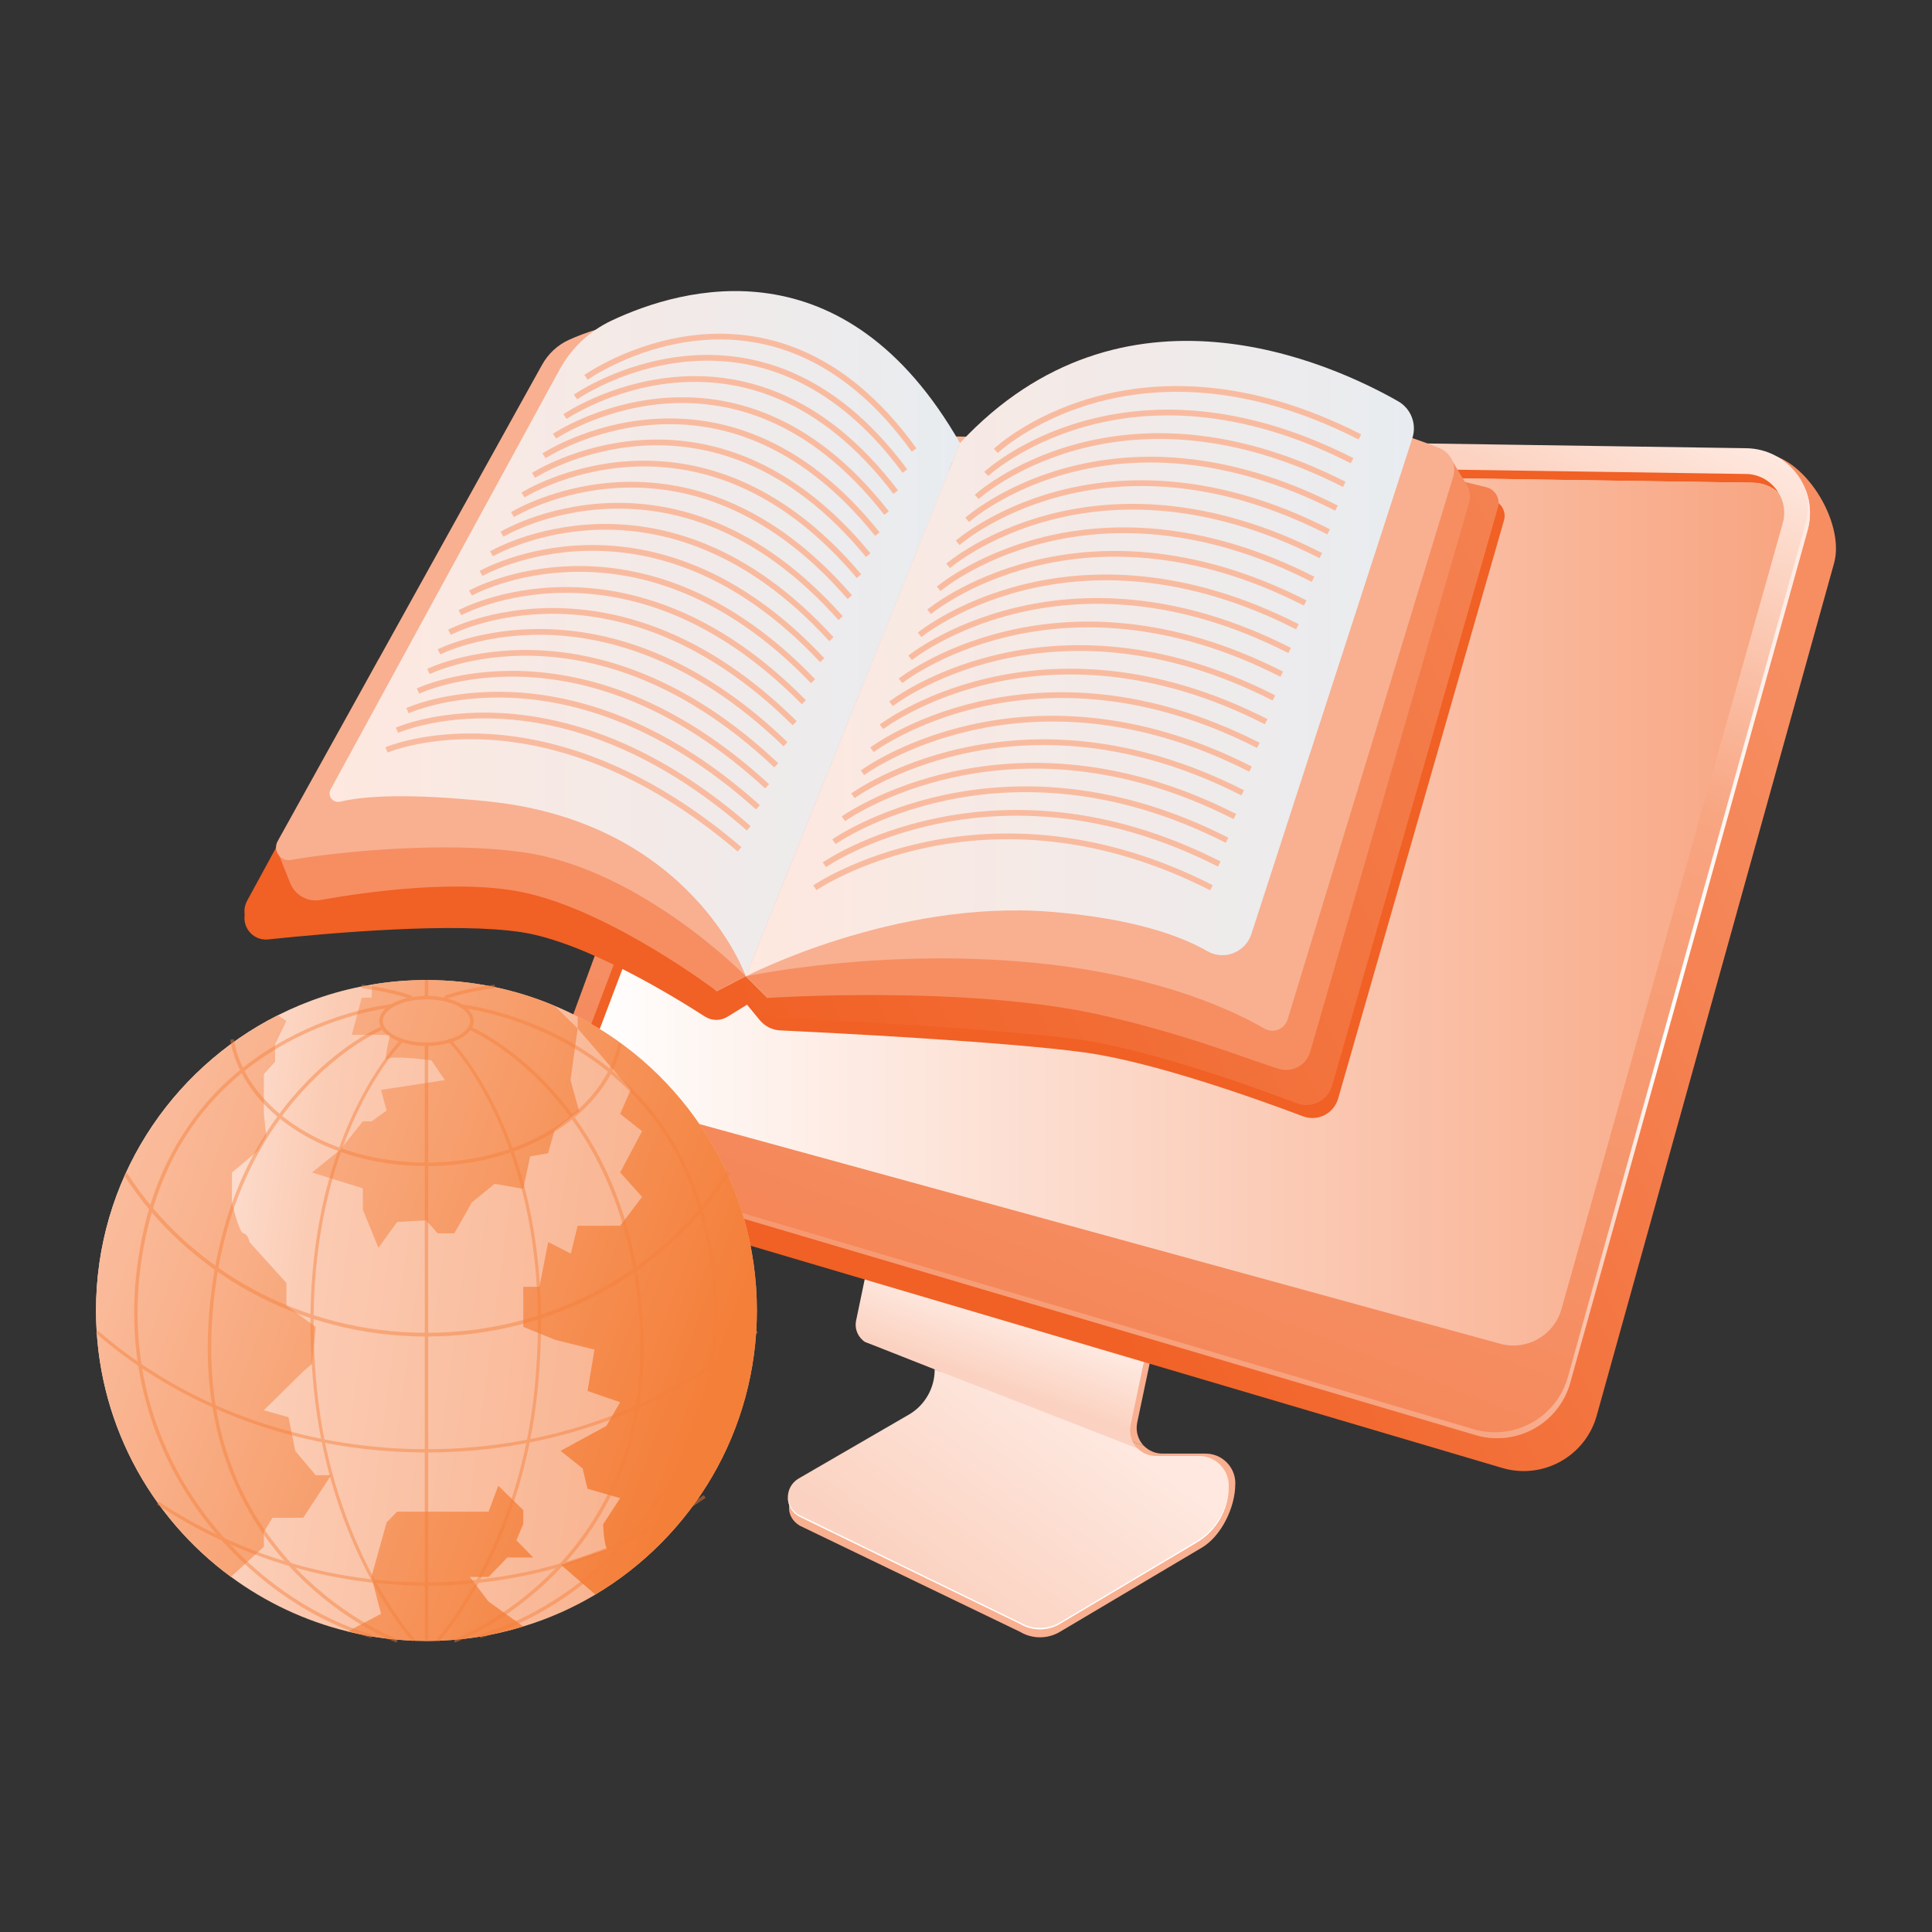
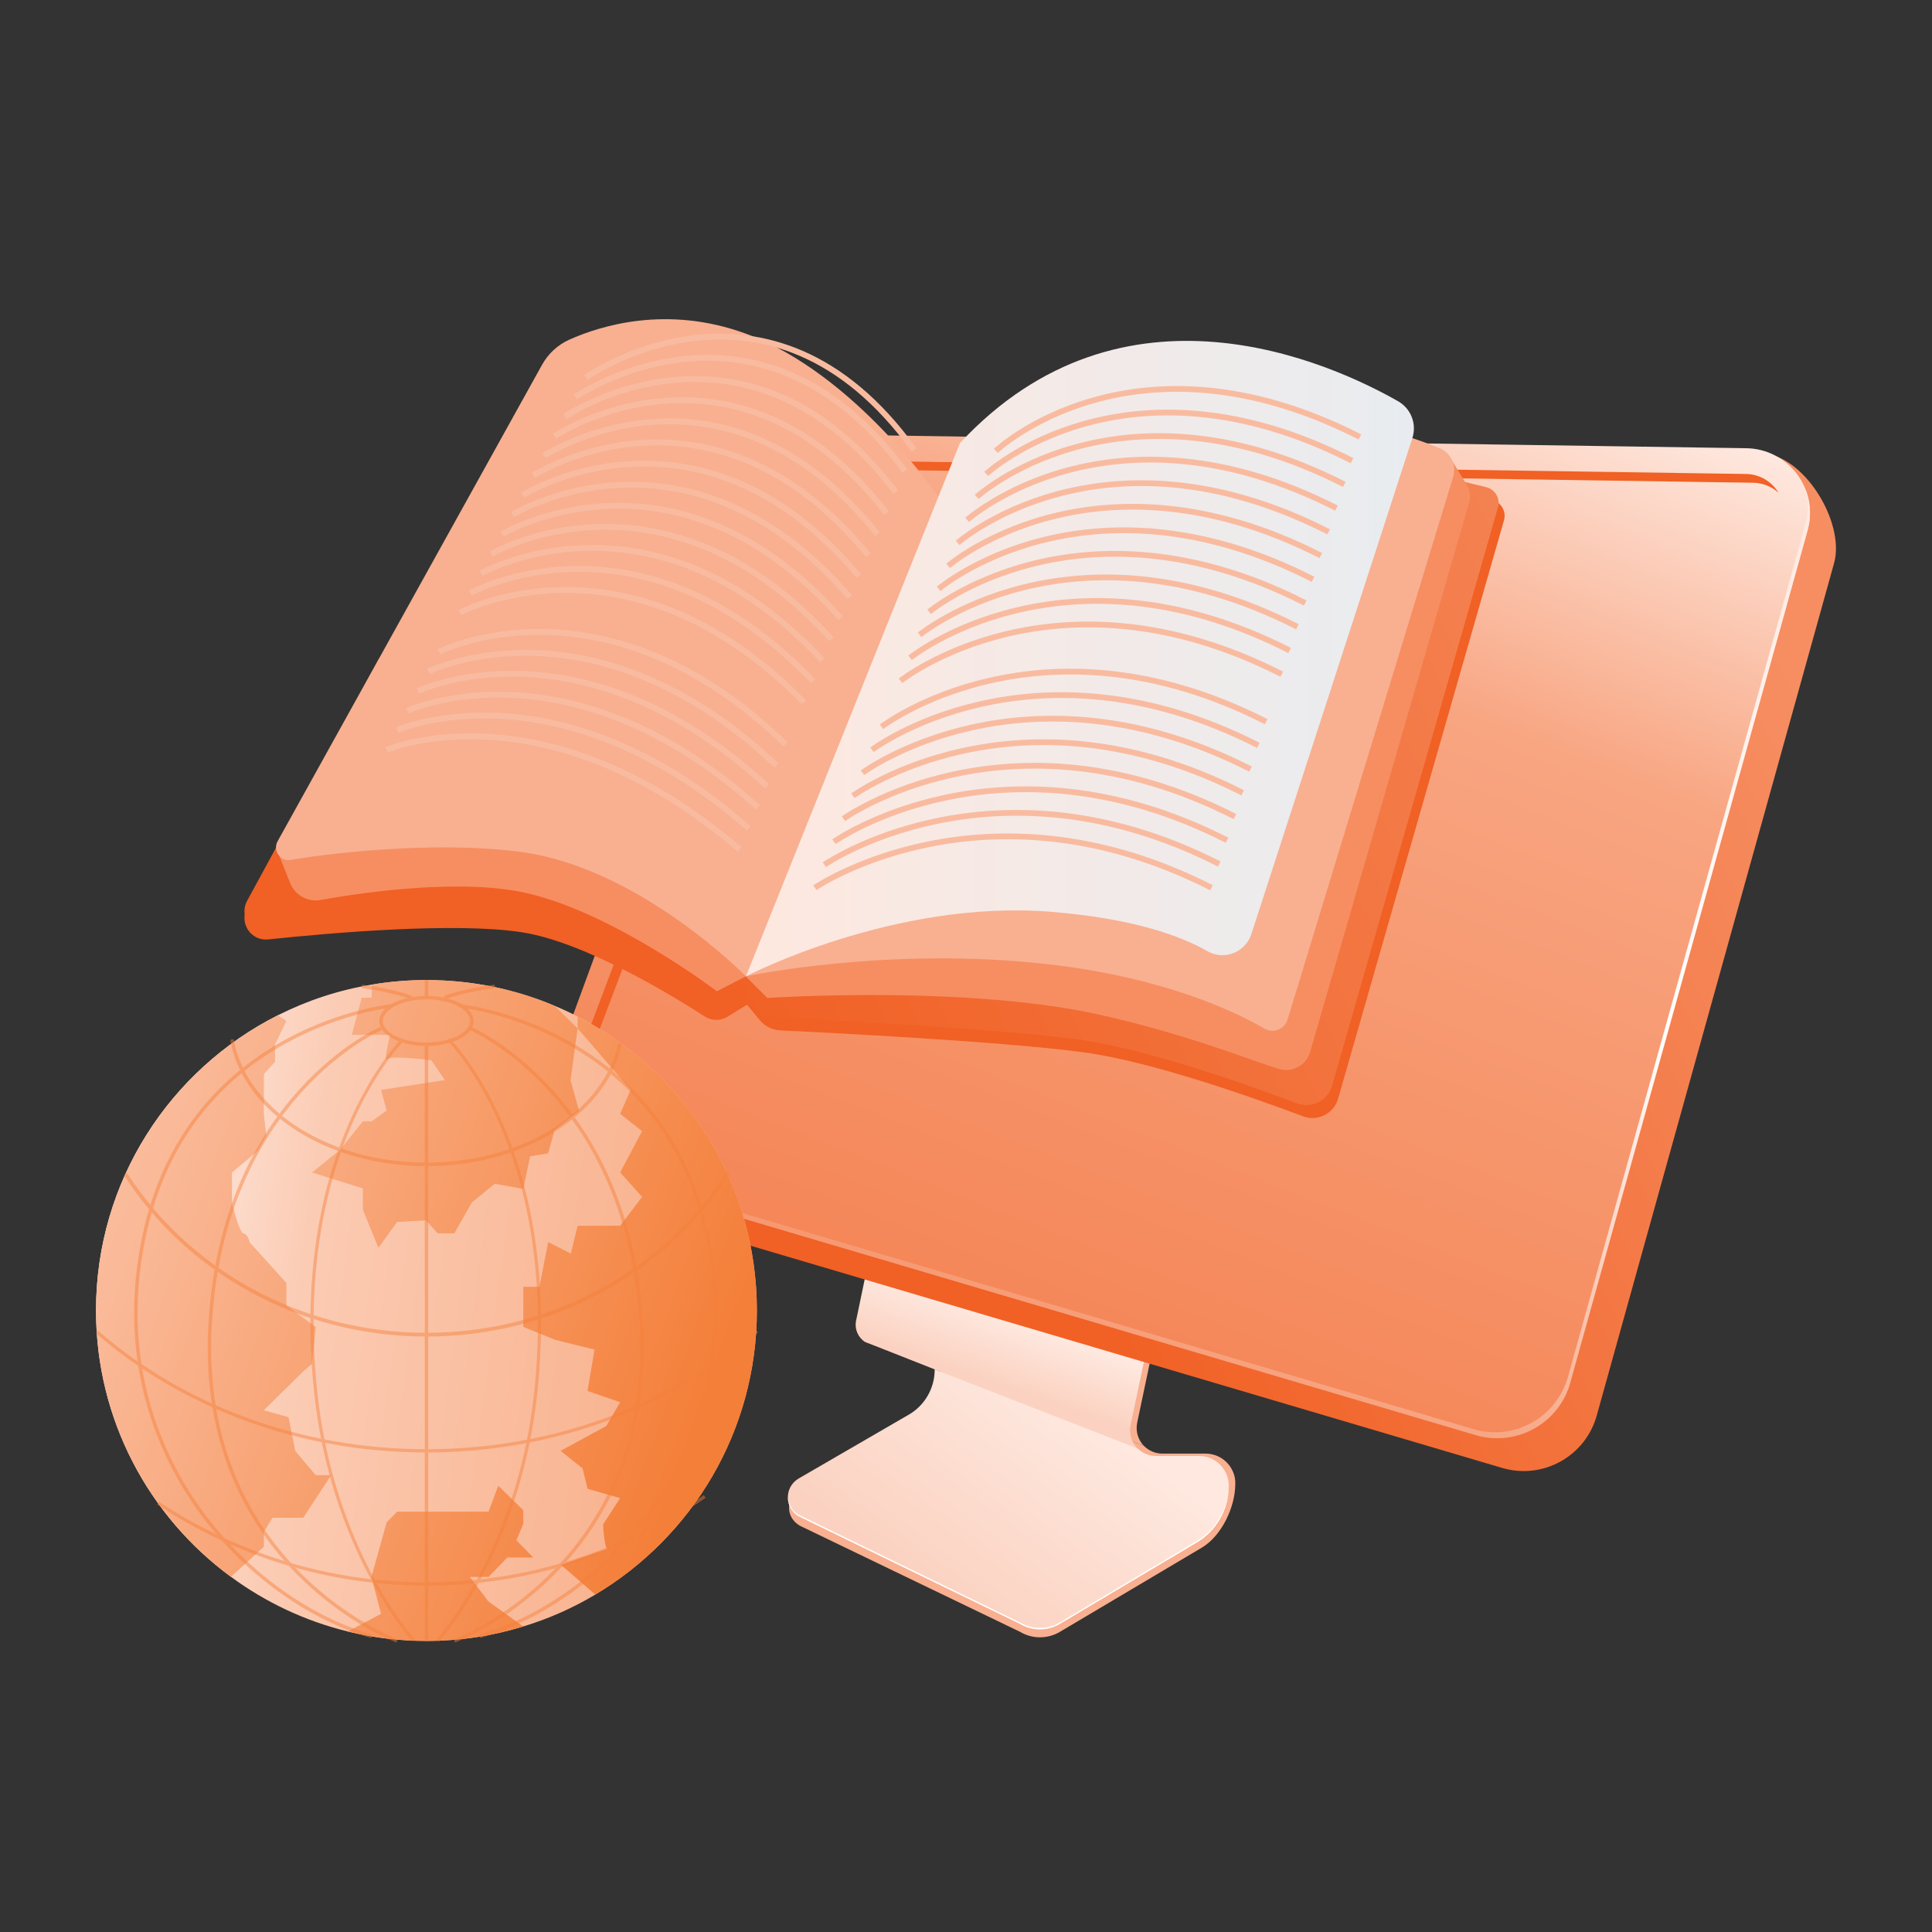
<svg xmlns="http://www.w3.org/2000/svg" xmlns:xlink="http://www.w3.org/1999/xlink" id="Layer_31" data-name="Layer 31" viewBox="0 0 512 512">
  <rect x="0" y="0" width="512" height="512" fill="#333333" stroke="none" />
  <defs>
    <style>
      .cls-1 {
        stroke: #f9bba0;
        stroke-width: 1.53px;
      }

      .cls-1, .cls-2, .cls-3, .cls-4, .cls-5, .cls-6 {
        fill: none;
        stroke-miterlimit: 10;
      }

      .cls-7 {
        fill: url(#linear-gradient-12);
      }

      .cls-7, .cls-8, .cls-9, .cls-10, .cls-11, .cls-12, .cls-13, .cls-14, .cls-15, .cls-16, .cls-17, .cls-18, .cls-19, .cls-20, .cls-21, .cls-22, .cls-23, .cls-24, .cls-25, .cls-26, .cls-27, .cls-28 {
        stroke-width: 0px;
      }

      .cls-2 {
        stroke-width: .99px;
      }

      .cls-2, .cls-3, .cls-4, .cls-5, .cls-6 {
        stroke: #f47f39;
      }

      .cls-8 {
        fill: url(#linear-gradient-17);
      }

      .cls-9 {
        fill: url(#linear-gradient);
      }

      .cls-10 {
        fill: url(#linear-gradient-6);
      }

      .cls-11 {
        fill: #f16024;
      }

      .cls-12 {
        fill: url(#linear-gradient-15);
      }

      .cls-13 {
        fill: url(#linear-gradient-11);
      }

      .cls-14 {
        fill: url(#linear-gradient-5);
      }

      .cls-3 {
        stroke-width: .95px;
      }

      .cls-15 {
        fill: #f68e62;
      }

      .cls-16 {
        fill: url(#linear-gradient-13);
      }

      .cls-29 {
        opacity: .45;
      }

      .cls-17 {
        fill: url(#linear-gradient-16);
      }

      .cls-18 {
        fill: #fff;
      }

      .cls-4 {
        stroke-width: .92px;
      }

      .cls-19 {
        fill: url(#linear-gradient-14);
      }

      .cls-20 {
        fill: url(#linear-gradient-2);
      }

      .cls-21 {
        fill: url(#linear-gradient-7);
      }

      .cls-22 {
        fill: url(#linear-gradient-3);
      }

      .cls-5 {
        stroke-width: .84px;
      }

      .cls-23 {
        fill: url(#linear-gradient-9);
      }

      .cls-24 {
        fill: url(#linear-gradient-8);
      }

      .cls-25 {
        fill: url(#linear-gradient-18);
      }

      .cls-26 {
        fill: url(#linear-gradient-10);
      }

      .cls-6 {
        stroke-width: .87px;
      }

      .cls-27 {
        fill: url(#linear-gradient-4);
      }

      .cls-28 {
        fill: #f8b091;
      }
    </style>
    <linearGradient id="linear-gradient" x1="269.1" y1="350.48" x2="263.53" y2="366.41" gradientUnits="userSpaceOnUse">
      <stop offset="0" stop-color="#fee8df" />
      <stop offset="1" stop-color="#fbd2c1" />
    </linearGradient>
    <linearGradient id="linear-gradient-2" x1="284.5" y1="373.42" x2="248.78" y2="422.57" gradientUnits="userSpaceOnUse">
      <stop offset="0" stop-color="#fee8df" />
      <stop offset="1" stop-color="#fbd2c1" />
    </linearGradient>
    <linearGradient id="linear-gradient-3" x1="301.44" y1="383.87" x2="301.54" y2="383.87" gradientUnits="userSpaceOnUse">
      <stop offset="0" stop-color="#fee8df" />
      <stop offset="1" stop-color="#e8ecf0" />
    </linearGradient>
    <linearGradient id="linear-gradient-4" x1="473.18" y1="174.71" x2="255.77" y2="289.06" gradientUnits="userSpaceOnUse">
      <stop offset="0" stop-color="#f68e62" />
      <stop offset="1" stop-color="#f16024" />
    </linearGradient>
    <linearGradient id="linear-gradient-5" x1="259.25" y1="376.69" x2="374.11" y2="83.23" gradientUnits="userSpaceOnUse">
      <stop offset="0" stop-color="#f48252" />
      <stop offset=".7" stop-color="#f8a581" />
      <stop offset="1" stop-color="#fee8df" />
    </linearGradient>
    <linearGradient id="linear-gradient-6" x1="155.11" y1="240.48" x2="472.83" y2="240.48" gradientUnits="userSpaceOnUse">
      <stop offset="0" stop-color="#fff" />
      <stop offset="1" stop-color="#f8a581" />
    </linearGradient>
    <linearGradient id="linear-gradient-7" x1="262.56" y1="377.54" x2="375.4" y2="89.24" gradientUnits="userSpaceOnUse">
      <stop offset="0" stop-color="#f48252" />
      <stop offset=".51" stop-color="#fff" />
      <stop offset="1" stop-color="#fee8df" />
    </linearGradient>
    <linearGradient id="linear-gradient-8" x1="207.58" y1="241.59" x2="79.05" y2="211.27" gradientUnits="userSpaceOnUse">
      <stop offset="0" stop-color="#f16024" />
      <stop offset="1" stop-color="#f16024" />
    </linearGradient>
    <linearGradient id="linear-gradient-9" x1="195.99" y1="213.37" x2="398.75" y2="213.37" xlink:href="#linear-gradient-8" />
    <linearGradient id="linear-gradient-10" x1="388.43" y1="101.83" x2="161.33" y2="213.5" gradientUnits="userSpaceOnUse">
      <stop offset="0" stop-color="#f48252" />
      <stop offset="1" stop-color="#f16024" />
    </linearGradient>
    <linearGradient id="linear-gradient-11" x1="427" y1="180.26" x2="199.89" y2="291.93" xlink:href="#linear-gradient-10" />
    <linearGradient id="linear-gradient-12" x1="197.67" y1="174.53" x2="374.7" y2="174.53" gradientUnits="userSpaceOnUse">
      <stop offset="0" stop-color="#fee8df" />
      <stop offset="1" stop-color="#e8ecf0" />
    </linearGradient>
    <linearGradient id="linear-gradient-13" x1="87.34" y1="167.94" x2="254.41" y2="167.94" xlink:href="#linear-gradient-12" />
    <linearGradient id="linear-gradient-14" x1="204.73" y1="359.57" x2="27.2" y2="335.81" gradientUnits="userSpaceOnUse">
      <stop offset="0" stop-color="#f8ab83" />
      <stop offset=".7" stop-color="#fbcbb3" />
      <stop offset="1" stop-color="#fff1ec" />
    </linearGradient>
    <linearGradient id="linear-gradient-15" x1="38.12" y1="302.97" x2="191.54" y2="359.24" gradientUnits="userSpaceOnUse">
      <stop offset="0" stop-color="#fabb9b" />
      <stop offset="1" stop-color="#f47f39" />
    </linearGradient>
    <linearGradient id="linear-gradient-16" x1="28.51" y1="329.19" x2="181.93" y2="385.45" xlink:href="#linear-gradient-15" />
    <linearGradient id="linear-gradient-17" x1="49.68" y1="271.44" x2="203.11" y2="327.71" xlink:href="#linear-gradient-15" />
    <linearGradient id="linear-gradient-18" x1="11.31" y1="376.08" x2="164.73" y2="432.34" xlink:href="#linear-gradient-15" />
  </defs>
  <g>
    <g>
      <path class="cls-28" d="M303.19,383.22l-53.76-20.96-16.46-6.49-1.78-.68-.17-.07c-1.84-1.16-2.87-3.38-2.39-5.7l2.37-11.36,74.06,21.54-3.69,17.51c-.48,2.36.27,4.64,1.81,6.21Z" />
      <path class="cls-28" d="M327.36,393.13v.17c0,6.09-3.63,13.73-8.86,16.84l-37.61,22.31c-3.26,1.94-7.31,1.94-10.57,0l-58.37-28.13c-3.79-2.25-3.79-7.03,0-9.29l30.76-20.83c4.17-2.46,6.73-7,6.73-11.85v-.1l53.76,20.96c1.23,1.23,2.94,2.01,4.85,2.01h11.44c4.36,0,7.89,3.53,7.89,7.89Z" />
      <line class="cls-28" x1="303.29" y1="383.26" x2="303.19" y2="383.22" />
      <path class="cls-9" d="M301.44,383.85l-53.76-20.96-16.46-6.49-1.78-.68-.17-.07c-1.84-1.16-2.87-3.38-2.39-5.7l2.37-11.36,74.06,21.54-3.69,17.51c-.48,2.36.27,4.64,1.81,6.21Z" />
      <path class="cls-20" d="M325.61,393.75v.17c0,6.09-3.21,11.73-8.44,14.84l-36.29,21.58c-3.26,1.94-7.31,1.94-10.57,0l-58.68-28.53c-3.79-2.25-3.79-7.73,0-9.98l29.34-17.01c4.17-2.46,6.73-7,6.73-11.85v-.1l53.76,20.96c1.23,1.23,2.94,2.01,4.85,2.01h11.44c4.36,0,7.89,3.53,7.89,7.89Z" />
      <line class="cls-22" x1="301.54" y1="383.88" x2="301.44" y2="383.85" />
      <path class="cls-18" d="M317.17,408.38l-36.29,21.58c-3.26,1.94-7.31,1.94-10.57,0l-58.68-28.53c-1.83-1.09-2.76-2.93-2.82-4.8-.07,2,.86,4.02,2.82,5.18l58.68,28.53c3.26,1.94,7.32,1.93,10.57,0l36.29-21.58c5.23-3.11,8.44-8.75,8.44-14.84v-.17s0-.06,0-.09c-.05,6.04-3.24,11.62-8.43,14.71Z" />
    </g>
    <path class="cls-27" d="M230.87,123.94l235.83-3.8c11.24.17,22.36,18.27,19.35,29.1l-62.9,225.9c-3.01,10.81-14.29,17.06-25.05,13.88l-236.43-69.9c-8.79-2.6-20.72-16.1-17.56-24.71l65.93-156.15c3.2-8.71,11.55-14.46,20.83-14.32Z" />
    <path class="cls-14" d="M223.85,115.23l238.91,3.55c11.24.17,19.28,10.92,16.27,21.75l-62.9,225.9c-3.01,10.81-14.29,17.06-25.05,13.88l-236.43-69.9c-8.79-2.6-13.55-12.08-10.4-20.68l58.77-160.17c3.2-8.71,11.55-14.46,20.83-14.32Z" />
    <path class="cls-11" d="M471.28,130.56c-1.81-1.67-4.17-2.59-6.73-2.63l-239.14-3.55c-6.28,0-11.95,3.93-14.1,9.83l-55.65,147.16c-.85,2.39-.72,4.92.41,7.2.07.14.14.27.2.38-.85-.75-1.57-1.64-2.08-2.7-1.13-2.25-1.3-4.81-.41-7.17l55.65-147.19c2.15-5.87,7.82-9.83,14.1-9.83l239.14,3.55c3.21.03,6.18,1.57,8.09,4.13.2.27.38.55.51.82Z" />
-     <path class="cls-10" d="M472.44,138.68l-58.62,208.2c-1.57,5.7-6.83,9.7-12.77,9.7-1.26,0-2.53-.17-3.76-.55l-237.6-65.18c-1.3-.38-2.46-1.02-3.41-1.91-.07-.1-.14-.24-.2-.38-1.13-2.29-1.26-4.81-.41-7.2l55.65-147.16c2.15-5.91,7.82-9.83,14.1-9.83l239.14,3.55c2.56.03,4.92.96,6.73,2.63,1.54,2.42,1.95,5.33,1.16,8.13Z" />
    <path class="cls-21" d="M478.27,129.18c.97,3.04,1.1,6.4.16,9.78l-62.9,225.9c-3.01,10.81-14.29,17.06-25.05,13.88l-236.43-69.9c-4.92-1.45-8.5-5.09-10.22-9.49,1.39,5.12,5.32,9.44,10.82,11.06l236.43,69.9c10.76,3.18,22.04-3.07,25.05-13.88l62.9-225.9c1.1-3.97.71-7.92-.76-11.35Z" />
  </g>
  <g>
    <path class="cls-24" d="M197.65,260.6l-7.72,3.92-89.49-88.13-34.96,64.2c-2.19,4.02,1.03,8.85,5.59,8.37,16.97-1.79,49.71-4.61,67.23-1.9,16.75,2.59,40.24,17,48.46,22.31,1.83,1.19,4.18,1.22,6.04.07l7.46-4.6-2.6-4.23Z" />
    <path class="cls-23" d="M199.24,262.16l5.77,5.73,181.94-137.44,8.51,2.08c2.39.58,3.8,3.05,3.1,5.4l-43.94,153.2c-1.14,3.99-5.43,6.16-9.31,4.7-12.79-4.82-39.89-14.46-57.96-16.93-20.91-2.86-67.73-5.23-80.59-5.84-2.13-.1-4.09-1.1-5.45-2.75l-5.33-6.49,3.25-1.65Z" />
    <path class="cls-26" d="M197.65,258.74l-7.72,3.92-89.49-88.13-34.96,64.2c-2.19,4.02,1.03,8.85,5.59,8.37,16.97-1.79,49.71-4.61,67.23-1.9,17.41,2.7,42.26,17.52,49.55,22.05,1.29.8,2.91.81,4.2.02l7.53-4.61-1.92-3.92Z" />
    <path class="cls-13" d="M197.65,258.74l5.77,5.73,181.94-137.44,8.51,2.08c2.39.58,3.8,3.05,3.1,5.4l-43.94,153.2c-1.14,3.99-5.43,6.16-9.31,4.7-12.79-4.82-39.89-14.46-57.96-16.93-20.91-2.86-67.73-5.23-80.59-5.84-2.13-.1-4.09-1.1-5.45-2.75l-5.33-6.49,3.25-1.65Z" />
    <path class="cls-15" d="M197.65,258.74l-7.72,3.92s-26.93-20.46-49.93-25.88c-17.49-4.12-43.57-.33-55.06,1.73-3.4.61-6.75-1.26-8.03-4.46l-3.74-9.34s24.76-21.57,69.76-15.9c45,5.67,54.73,49.94,54.73,49.94Z" />
    <path class="cls-15" d="M197.65,258.74l5.77,5.73s52.46-3.52,88.09,4.46c23.45,5.25,39.36,11.92,47.48,14.34,3.52,1.04,7.2-.99,8.22-4.51l42.16-145.74c.43-1.49.22-3.09-.59-4.42l-3.92-6.43-187.22,136.58Z" />
    <path class="cls-28" d="M197.67,258.74s37.33-8.01,79.69-3.25c30.76,3.45,49.67,12.43,57.72,17.09,2.36,1.37,5.36.17,6.16-2.44l43.86-143.77c.95-3.11-.63-6.41-3.64-7.62-9.81-3.96-32.72-11.63-63.46-11.95-41.49-.43-66.34,17.46-66.34,17.46l-53.98,134.48Z" />
    <path class="cls-28" d="M197.67,258.74s-27.72-28.36-58.88-32.86c-20.58-2.97-48.64-.27-61.69,2.01-2.79.49-4.9-2.49-3.52-4.97l70.06-126.23c1.63-2.94,4.14-5.28,7.2-6.66,8.22-3.69,25.91-9.27,46.83-1.6,28.98,10.61,51.01,43.23,51.01,43.23l-51.01,127.08Z" />
    <g>
      <path class="cls-7" d="M254.39,117.42l-56.72,141.32s39.3-20.48,80.89-17.1c21.9,1.78,34.45,6.43,41.41,10.43,4.44,2.55,10.08.32,11.66-4.54l42.66-131.42c1.22-3.75-.36-7.83-3.79-9.78-17.78-10.13-72.88-35.38-116.11,11.1Z" />
-       <path class="cls-16" d="M254.41,117.43l-56.75,141.31s-14.21-40.7-68.11-46.34c-20.83-2.17-32.69-1.54-39.41.05-1.91.45-3.45-1.55-2.51-3.27l60.61-111.13c3.11-5.71,7.93-10.31,13.81-13.08,18.91-8.93,61.82-21,92.36,32.46Z" />
    </g>
    <g>
      <path class="cls-1" d="M263.89,119.49s36.31-34.34,96.5-3.7" />
      <path class="cls-1" d="M261.36,125.59s36.76-34.14,96.95-3.5" />
      <path class="cls-1" d="M258.84,131.68s37.22-33.95,97.41-3.31" />
      <path class="cls-1" d="M256.32,137.77s37.67-33.75,97.86-3.11" />
      <path class="cls-1" d="M253.79,143.86s38.12-33.56,98.31-2.92" />
      <path class="cls-1" d="M251.27,149.96s38.57-33.36,98.76-2.73" />
      <path class="cls-1" d="M248.75,156.05s39.03-33.17,99.22-2.53" />
      <path class="cls-1" d="M246.22,162.14s39.48-32.97,99.67-2.34" />
      <path class="cls-1" d="M243.7,168.24s39.93-32.78,100.12-2.14" />
      <path class="cls-1" d="M241.18,174.33s40.39-32.58,100.58-1.95" />
      <path class="cls-1" d="M238.65,180.42s40.84-32.39,101.03-1.75" />
-       <path class="cls-1" d="M236.13,186.52s41.29-32.19,101.48-1.56" />
      <path class="cls-1" d="M233.6,192.61s41.75-32,101.94-1.36" />
      <path class="cls-1" d="M231.08,198.7s42.2-31.81,102.39-1.17" />
      <path class="cls-1" d="M228.56,204.79s42.65-31.61,102.84-.97" />
      <path class="cls-1" d="M226.03,210.89s43.11-31.42,103.3-.78" />
      <path class="cls-1" d="M223.51,216.98s43.56-31.22,103.75-.58" />
      <path class="cls-1" d="M220.99,223.07s44.01-31.03,104.2-.39" />
      <path class="cls-1" d="M218.46,229.17s44.47-30.83,104.66-.19" />
      <path class="cls-1" d="M215.94,235.26s44.92-30.64,105.11,0" />
    </g>
    <g>
      <path class="cls-1" d="M155.3,100s48.39-34.26,86.95,19.26" />
      <path class="cls-1" d="M152.52,105.2s48.04-33.4,87.29,19.63" />
      <path class="cls-1" d="M149.73,110.4s47.69-32.54,87.64,20.01" />
      <path class="cls-1" d="M146.95,115.59s47.34-31.68,87.99,20.38" />
      <path class="cls-1" d="M144.17,120.79s46.98-30.83,88.34,20.75" />
      <path class="cls-1" d="M141.39,125.98s46.63-29.97,88.69,21.13" />
      <path class="cls-1" d="M138.6,131.18s46.28-29.11,89.04,21.5" />
      <path class="cls-1" d="M135.82,136.38s45.93-28.25,89.39,21.87" />
      <path class="cls-1" d="M133.04,141.57s45.58-27.39,89.73,22.24" />
      <path class="cls-1" d="M130.25,146.77s45.22-26.54,90.08,22.62" />
      <path class="cls-1" d="M127.47,151.97s44.87-25.68,90.43,22.99" />
      <path class="cls-1" d="M124.69,157.16s44.52-24.82,90.78,23.36" />
      <path class="cls-1" d="M121.9,162.36s44.17-23.96,91.13,23.74" />
-       <path class="cls-1" d="M119.12,167.55s43.81-23.1,91.48,24.11" />
      <path class="cls-1" d="M116.34,172.75s43.46-22.25,91.83,24.48" />
      <path class="cls-1" d="M113.55,177.95s43.11-21.39,92.17,24.86" />
      <path class="cls-1" d="M110.77,183.14s42.76-20.53,92.52,25.23" />
      <path class="cls-1" d="M107.99,188.34s42.41-19.67,92.87,25.6" />
      <path class="cls-1" d="M105.2,193.53s42.05-18.81,93.22,25.98" />
      <path class="cls-1" d="M102.42,198.73s41.7-17.96,93.57,26.35" />
    </g>
  </g>
  <g>
    <path class="cls-19" d="M200.58,347.28c0,32.02-17.19,60.03-42.82,75.29v.02c-5.92,3.53-12.33,6.39-19.07,8.43-8.12,2.51-16.74,3.84-25.66,3.84-7.21,0-14.19-.86-20.89-2.51-11.33-2.77-21.82-7.76-30.94-14.48-21.69-15.92-35.75-41.63-35.75-70.59,0-34.22,19.6-63.83,48.21-78.24,7.72-3.88,16.1-6.68,24.93-8.12,4.7-.8,9.51-1.2,14.44-1.2,12.02,0,23.51,2.42,33.95,6.83,2.08.86,4.12,1.82,6.1,2.84,28.21,14.53,47.5,43.95,47.5,77.89Z" />
    <path class="cls-12" d="M200.58,347.28c0,32.02-17.19,60.03-42.82,75.29l-9.07-7.85s10.84-3.79,12.33-4.26c-.91-.11-1.2-6.48-1.2-6.48l4.52-6.96-8.63-2.48-1.31-5.39-5.83-4.66,12.13-6.61,3.64-6.28-8.63-2.97,1.84-10.98-10.33-2.55-8.54-3.46v-10.62h4.28l2.31-11.86,6.01,3.06,1.8-7.38h11.27l5.81-7.65-5.81-6.48,5.81-10.93-5.81-4.61,2.79-6.34-14.06-16.28v-3.15c28.21,14.53,47.5,43.95,47.5,77.89Z" />
    <path class="cls-17" d="M87.76,390.91l-7.39,11.31h-8.16l-2.28,3.73v3.95l-8.74,7.98c-21.69-15.92-35.75-41.63-35.75-70.59,0-34.22,19.6-63.83,48.21-78.24l2.24,1.51-2.99,6.19v4.63l-2.97,3.26v10.49s.64,5.97.64,5.97l-2.33,3.95-6.76,5.68v7.92s1.84,7.98,3.04,8.21c1.22.2,1.62,2.33,1.62,2.33l3.79,4.19,5.97,6.61v6.01s7.78,5.68,7.78,5.68l-1,9.74-2.31,2-10.45,10.31,6.54,1.84,1.8,8.96,5.41,6.41h4.08Z" />
    <path class="cls-8" d="M153.47,294.44l-6.5,5.08-1.71,6.12-4.77.8-1.82,8.63-7.56-1.35-6.05,4.92-4.66,8.21h-4.41l-3.08-3.44-7.67.42-4.95,6.85-4.13-10.09v-5.66s-13.48-4.21-13.48-4.21l7.45-6.01,6.03-7.56h2.31l3.99-2.84-1.49-5.48,16.92-2.59-3.59-5.26s-10.96-1.42-11.84-.24c-.86,1.18.89-6.5.89-6.5h-10.13l2.64-9.85h2.62l.11-3.46c4.7-.8,9.51-1.2,14.44-1.2,12.02,0,23.51,2.42,33.95,6.83l6.1,5.99-1.89,13.68,2.28,8.21Z" />
    <path class="cls-25" d="M129.48,424.44l9.2,6.59c-8.12,2.51-16.74,3.84-25.66,3.84-7.21,0-14.19-.86-20.89-2.51l8.85-4.68-2.55-9.8,4.04-14.44,2.77-2.84h24.24l2.57-6.87,6.63,6.48v3.64s-1.82,4.35-1.82,4.35l4.46,4.55h-6.87l-4.97,5.15h-4.97l4.97,6.56Z" />
    <g class="cls-29">
      <ellipse class="cls-4" cx="113.02" cy="270.56" rx="12.04" ry="6.18" />
      <line class="cls-4" x1="113.02" y1="276.74" x2="113.02" y2="434.86" />
      <path class="cls-4" d="M100.98,272.55s-42.03,18.04-45.31,78.73c-3.44,63.9,49.57,83.58,49.57,83.58" />
      <path class="cls-5" d="M109.66,434.77s-21.89-23.99-26.1-66.84c-6.25-63.6,23.24-92.46,23.24-92.46" />
      <path class="cls-4" d="M103.86,266.56s-52.54,5.11-65.17,58.8c-13.24,56.25,25.03,98.12,59.8,108.29" />
      <path class="cls-4" d="M124.68,272.55s42.03,18.04,45.31,78.73c3.44,63.9-49.57,83.58-49.57,83.58" />
      <path class="cls-5" d="M116,434.77s21.89-23.99,26.1-66.84c6.25-63.6-23.24-92.46-23.24-92.46" />
      <path class="cls-4" d="M121.8,266.56s52.54,5.11,65.17,58.8c13.24,56.25-25.03,98.12-59.8,108.29" />
      <path class="cls-4" d="M109.08,264.38s-4.64-1.88-13.22-2.98" />
      <path class="cls-4" d="M117.9,264.38s4.64-1.88,13.22-2.98" />
      <line class="cls-4" x1="113.02" y1="264.38" x2="113.02" y2="259.72" />
      <path class="cls-3" d="M164.34,276.57c-.41,1.91-1.01,3.76-1.79,5.56-6.64,15.33-26.31,26.44-49.53,26.44-22.78,0-42.13-10.69-49.14-25.56-1.14-2.41-1.95-4.94-2.39-7.55" />
      <path class="cls-2" d="M193.04,310.72c-16.36,25.76-46.08,42.98-80.02,42.98-33.76,0-63.33-17.03-79.75-42.55" />
      <path class="cls-6" d="M200.59,352.77c-22.46,19.61-53.4,31.72-87.58,31.72-34.05,0-64.89-12.03-87.33-31.51" />
      <path class="cls-6" d="M186.76,396.58c-21.12,14.65-46.48,23.19-73.75,23.19-26.17,0-50.57-7.86-71.16-21.44" />
    </g>
  </g>
</svg>